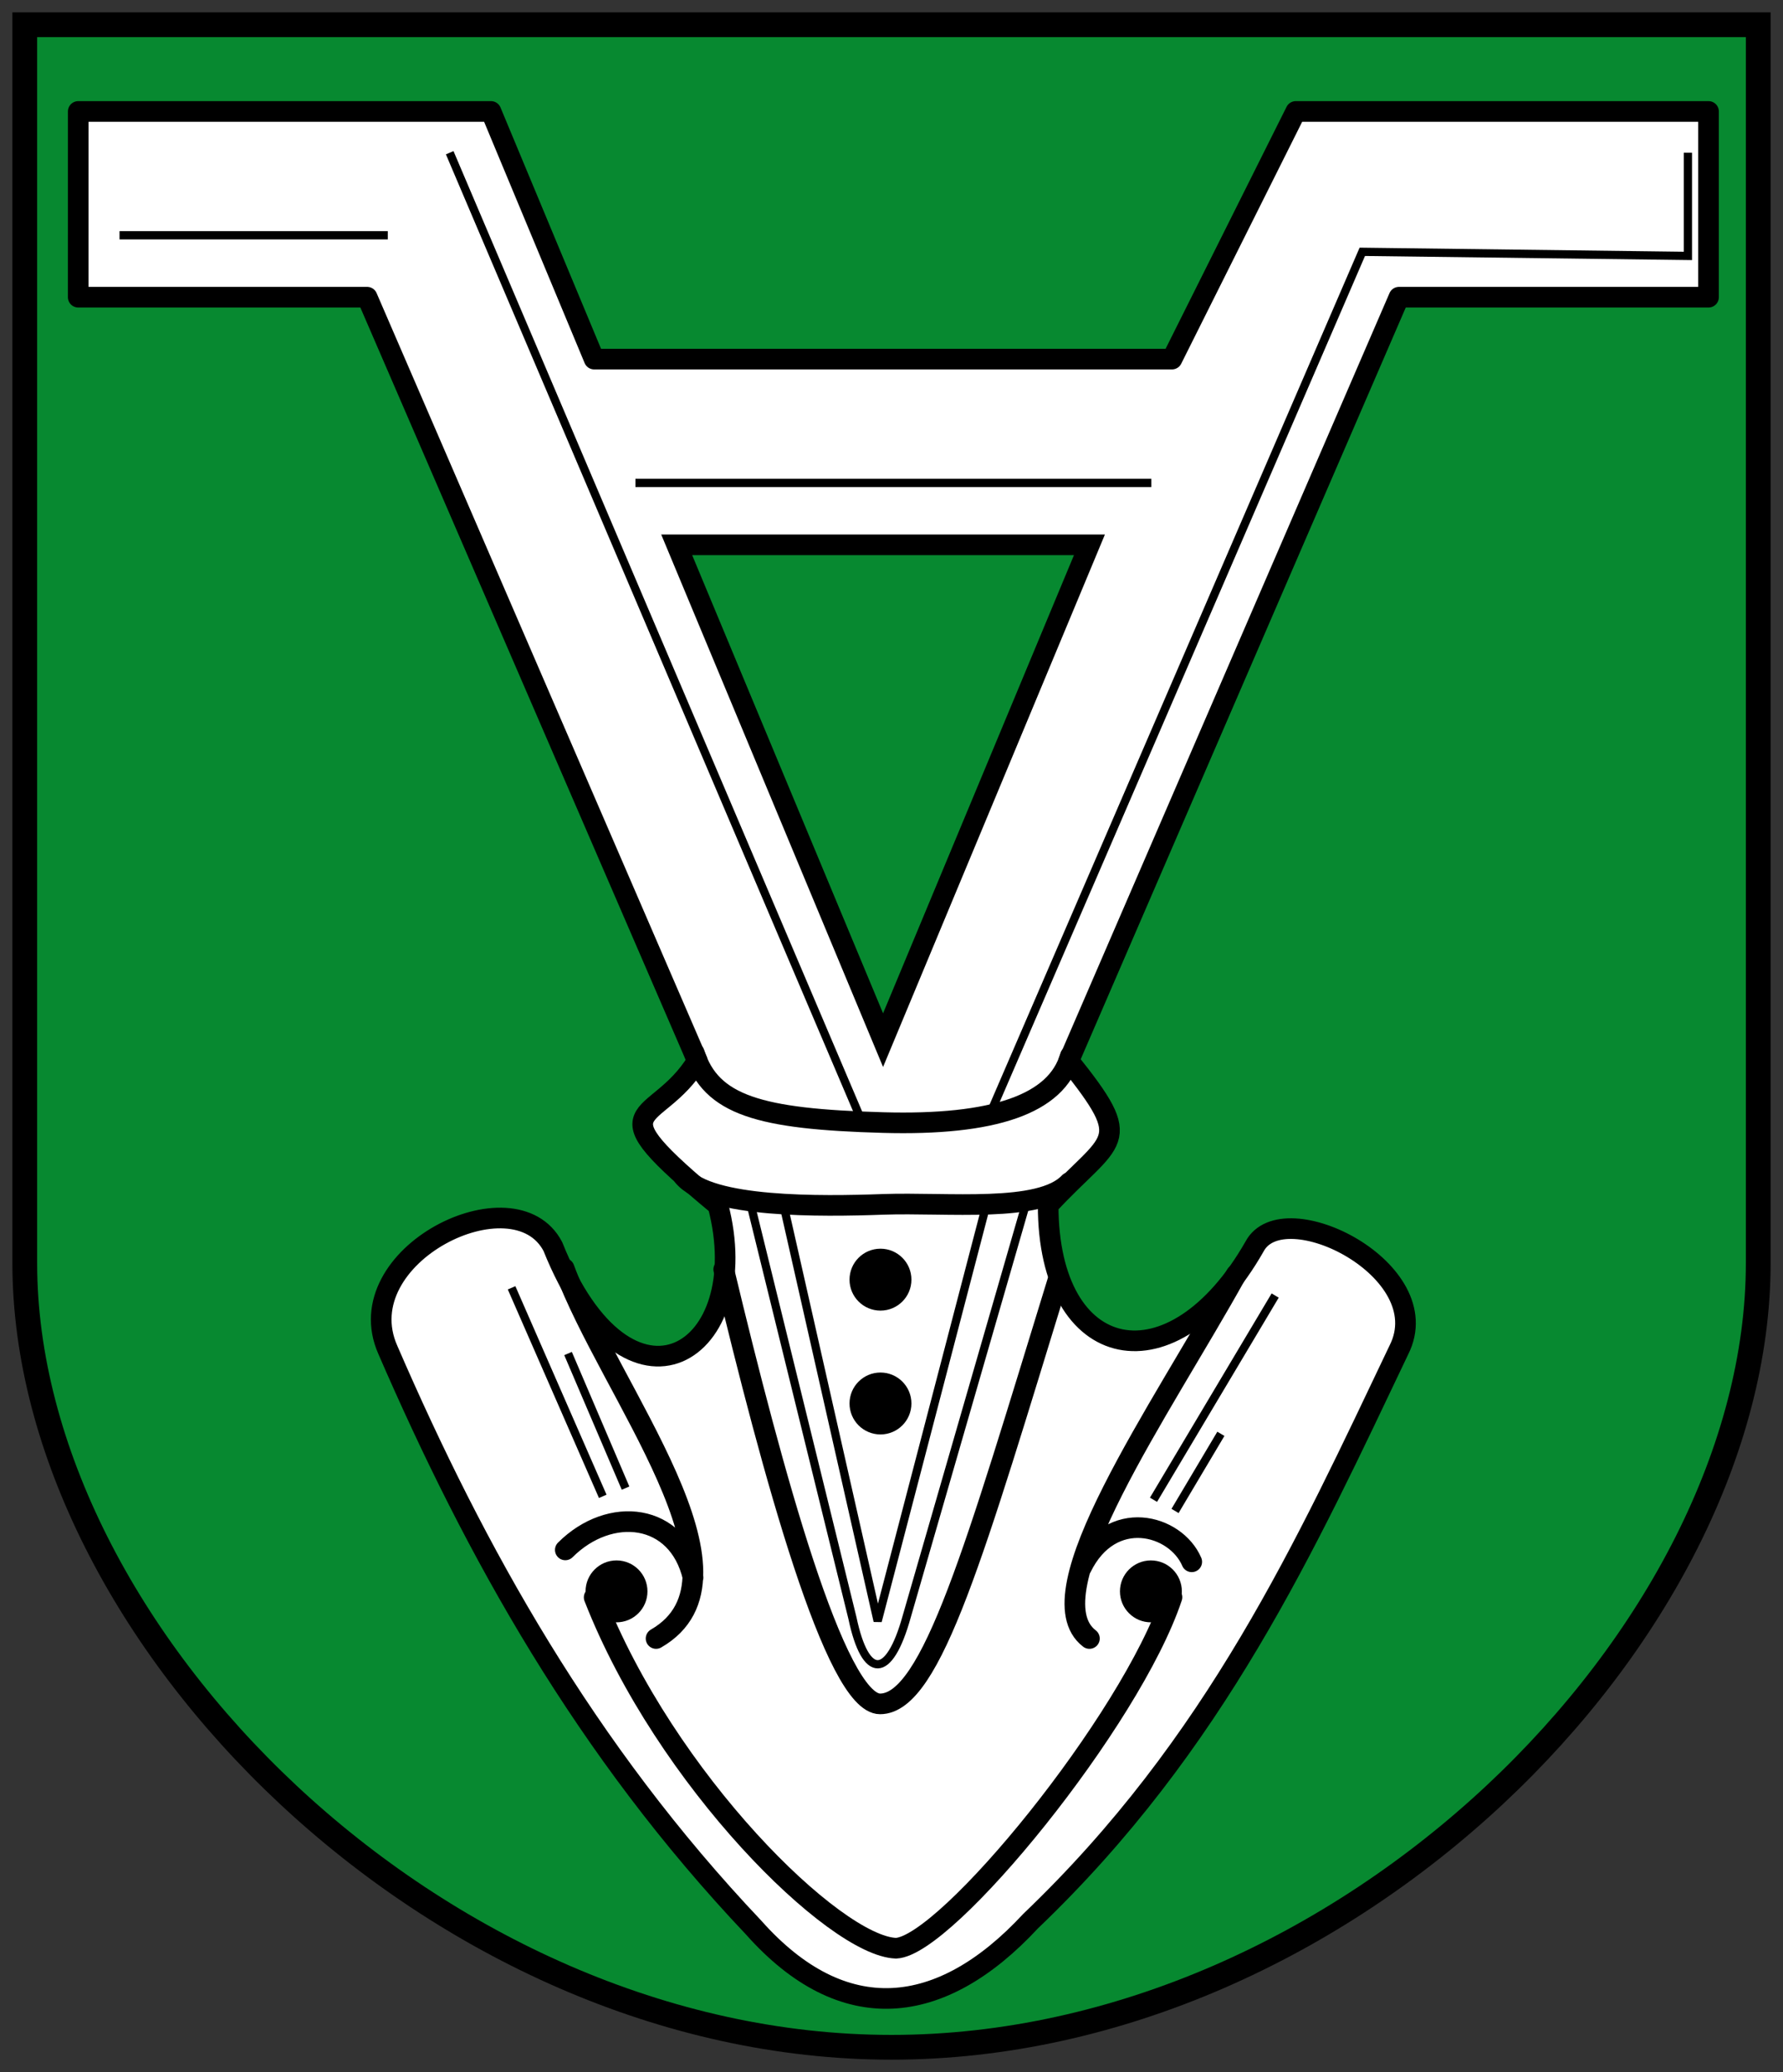
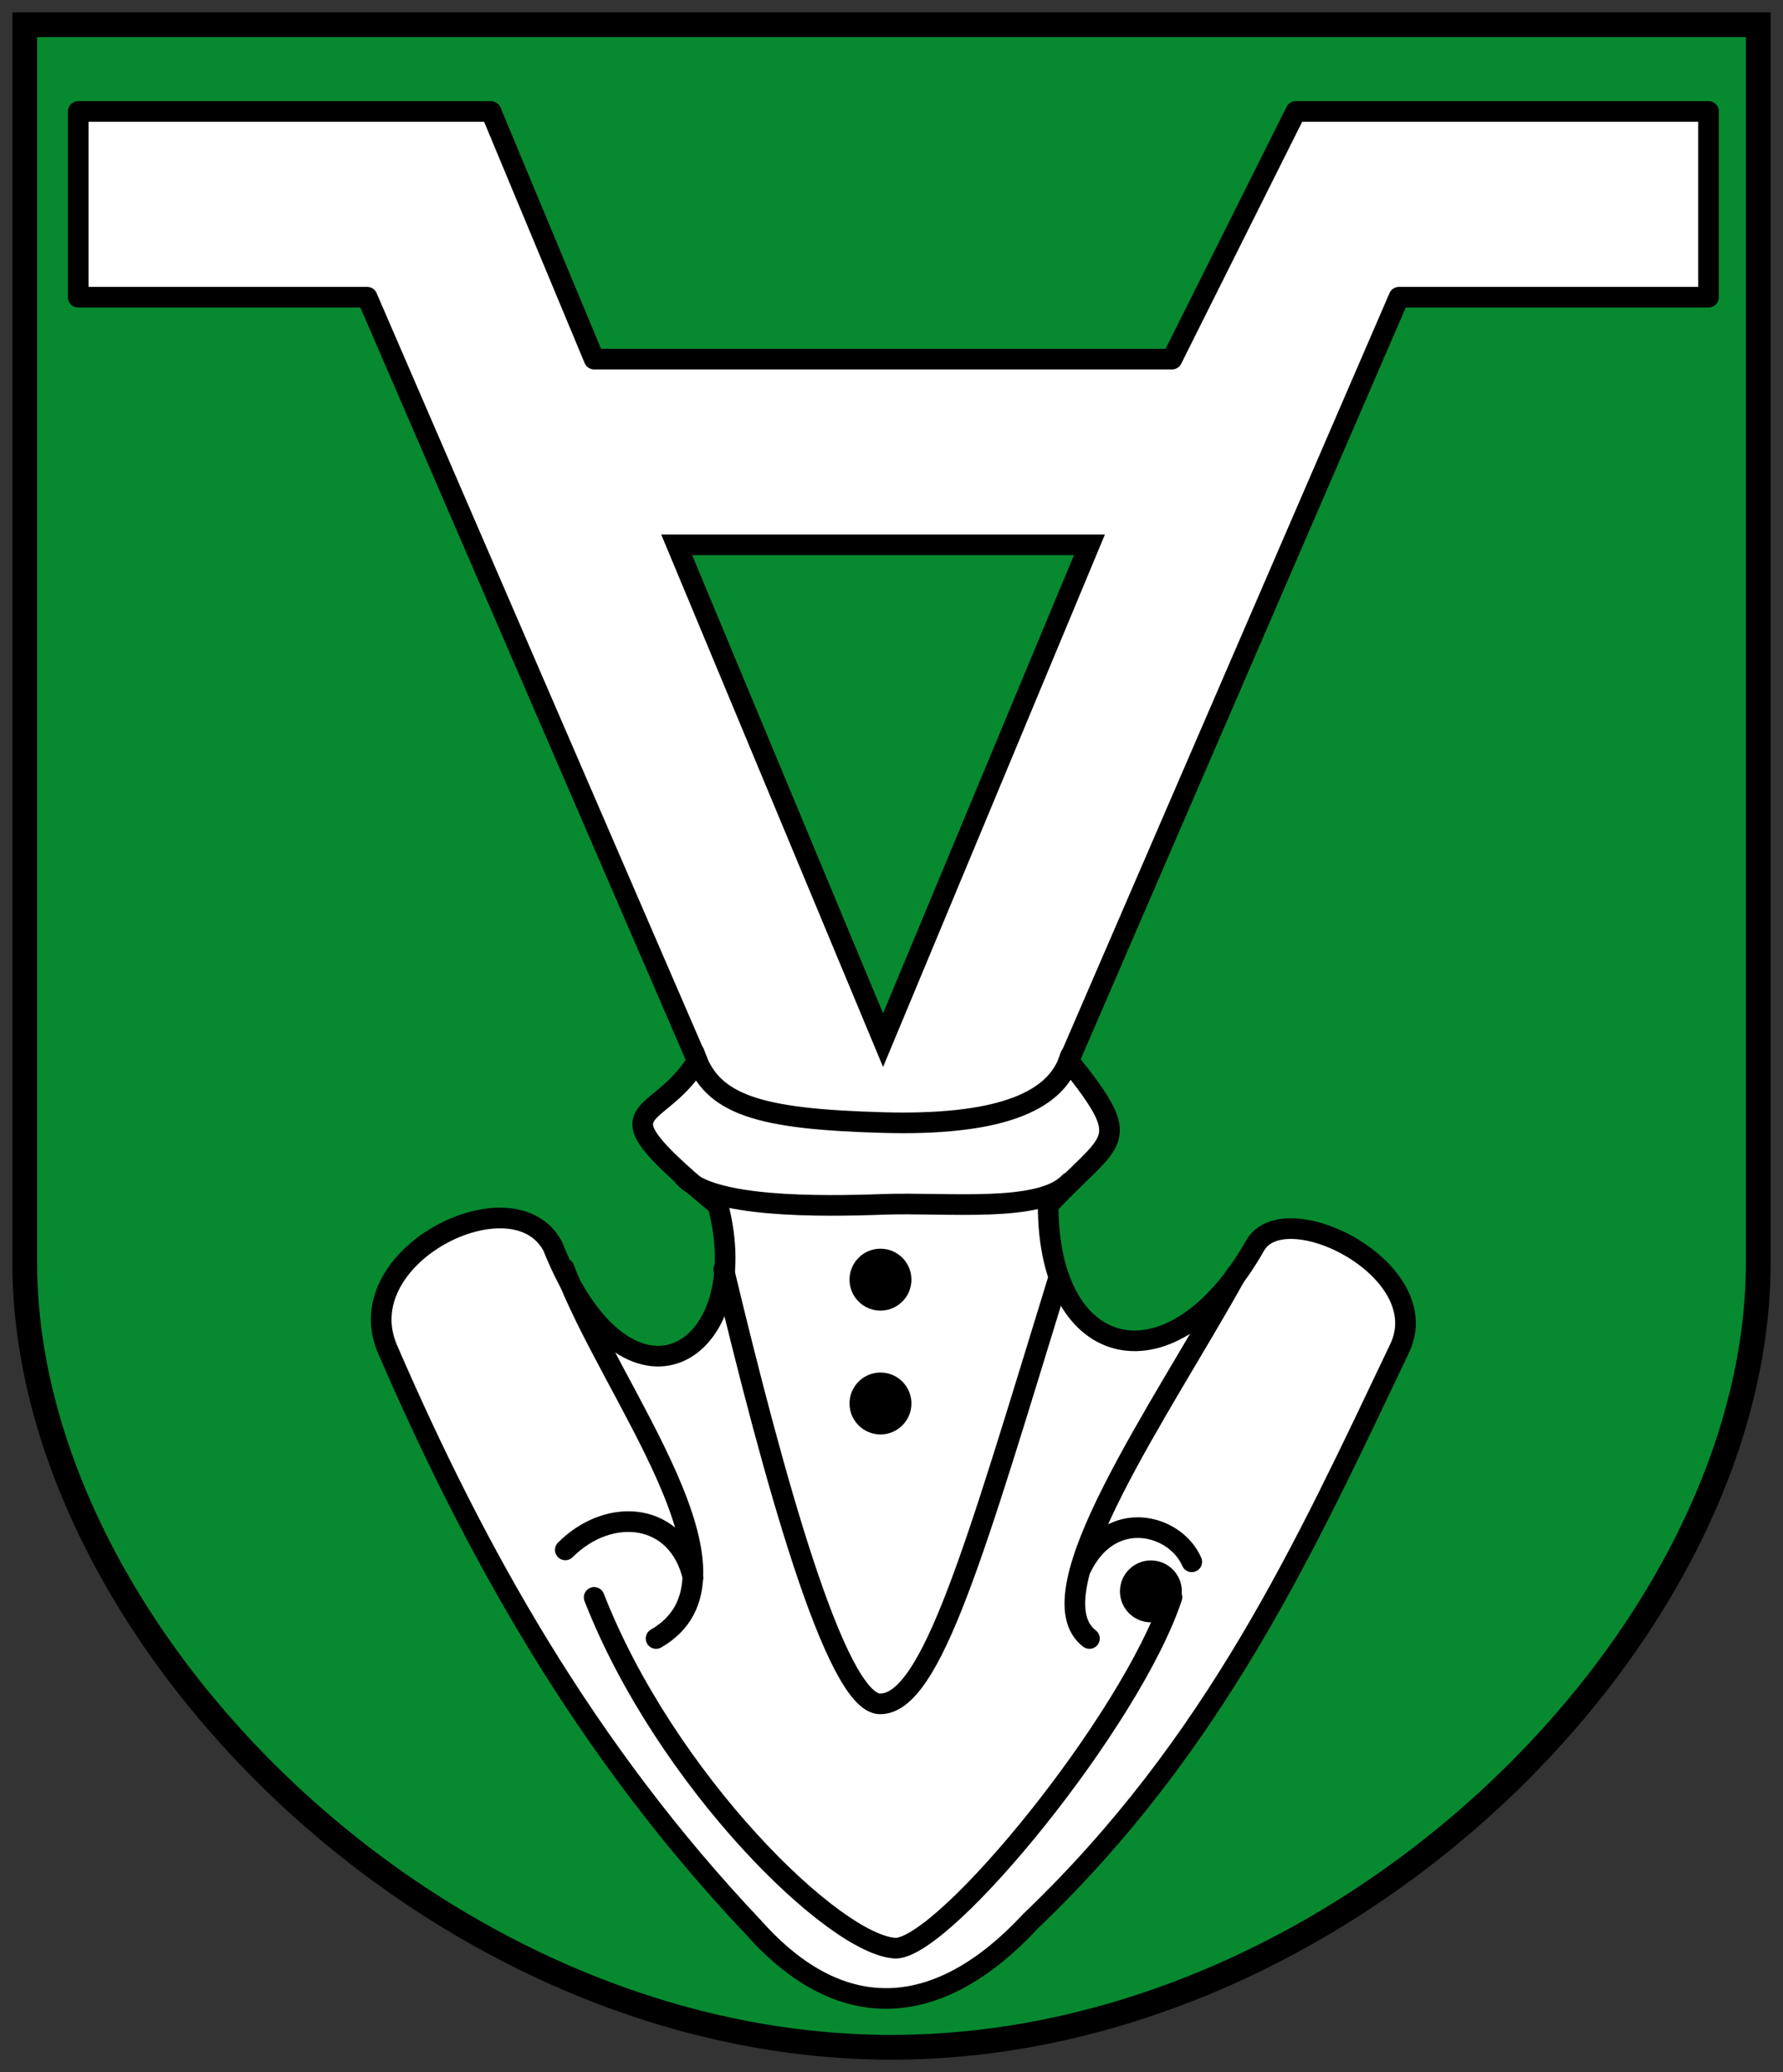
<svg xmlns="http://www.w3.org/2000/svg" height="502" width="432" version="1.1">
  <rect width="100%" height="100%" fill="#333333" stroke="none" />
  <g transform="translate(0,-550.362)">
    <g transform="translate(-1.043,0)">
      <path stroke-linejoin="miter" d="m7.043,556.36,420,0,0,300c0,90-100,190-210,190-110,0-210-100-210-190z" stroke="#000" stroke-linecap="butt" stroke-dasharray="none" stroke-width="6" fill="#078930" />
      <path stroke-linejoin="round" d="m20,27,100,0,25,60,140,0,30-60,100,0,0,45-75,0-80,185c16.456,20.53,10.614,18.12-5,35,0,38.556,30.156,44.8,50,10,6.931-13.069,44.682,5.721,35,25-22.5,47.2-44.357,95.552-89.265,138.44-21.67,23.39-45.42,25.95-67.09,1.56-40.83-43.1-67.4-90.94-88.65-140-10.077-22.88,30.637-42.936,40-25,18.256,45.636,49.46,25.9,40-10-31.139-25.837-15.111-18.453-5-35l-80-185h-70z" transform="translate(0,550.362)" stroke="#000" stroke-linecap="round" stroke-miterlimit="4" stroke-dasharray="none" stroke-width="5" fill="#FFF" />
      <path stroke-linejoin="miter" d="m165,132,100,0-50,120z" transform="translate(0,550.362)" stroke="#000" stroke-linecap="butt" stroke-miterlimit="4" stroke-dasharray="none" stroke-width="5" fill="#078930" />
-       <path stroke-linejoin="miter" d="m285.74,916.42,11.106-18.687m-158.17-19.45,13.929,32.607m-27.61-48.53l22.085,50.521m36.071-69.784,24.424,99.263c3.157,15,8.894,15,13.157-0.369l29.27-101.31m-58.894,2.627,22.581,99.793l26.31-100.74m70,21.872-29.479,49.479m-40.52-91.35,91.11-210.99,78.89,0.99v-25m-300,0,100,235m-55-155,125,0m-250-60,65,0" stroke="#000" stroke-linecap="butt" stroke-miterlimit="4" stroke-dasharray="none" stroke-width="2" fill="none" />
      <path stroke-linejoin="round" d="m145,937.36c17.27,44.249,58.311,84.494,73.128,85,12.26-0.5,56.87-55.04,66.87-85.04m-146.99-11.46c10.785-10.778,27.294-9.072,30.952,6.694m120.83-3.813c-3.885-9.074-19.546-13.397-26.775,1.429m-86.625-72.267c11.834,49.432,27.093,105.28,37.89,105.26,12.497-0.017,23.117-37.731,43.112-102.71m-119.66-2.786c10.992,29.83,48.021,74.808,22.267,89.658m105,0c-14.11-10.805,17.378-55.391,35.521-88.128m-133.93-23.896c6.322,7.722,33.24,7.391,48.407,6.843,15.533-0.561,38.168,2.18,45.127-5.279m-90.864-31.383c4.055,12.655,15.749,16.015,45.737,16.843,26.682,0.737,42.051-4.387,45.369-16.106" stroke="#000" stroke-linecap="round" stroke-miterlimit="4" stroke-dasharray="none" stroke-width="5" fill="none" />
      <path d="m225,309.5c0,4.142-3.358,7.5-7.5,7.5s-7.5-3.358-7.5-7.5,3.358-7.5,7.5-7.5,7.5,3.358,7.5,7.5z" transform="translate(-3.128,550.884)" fill="#000" />
      <path d="m225,309.5c0,4.142-3.358,7.5-7.5,7.5s-7.5-3.358-7.5-7.5,3.358-7.5,7.5-7.5,7.5,3.358,7.5,7.5z" transform="translate(-3.128,580.884)" fill="#000" />
-       <path d="m225,309.5c0,4.142-3.358,7.5-7.5,7.5s-7.5-3.358-7.5-7.5,3.358-7.5,7.5-7.5,7.5,3.358,7.5,7.5z" transform="translate(-67.085,626.405)" fill="#000" />
      <path d="m225,309.5c0,4.142-3.358,7.5-7.5,7.5s-7.5-3.358-7.5-7.5,3.358-7.5,7.5-7.5,7.5,3.358,7.5,7.5z" transform="translate(62.393,626.405)" fill="#000" />
    </g>
  </g>
</svg>